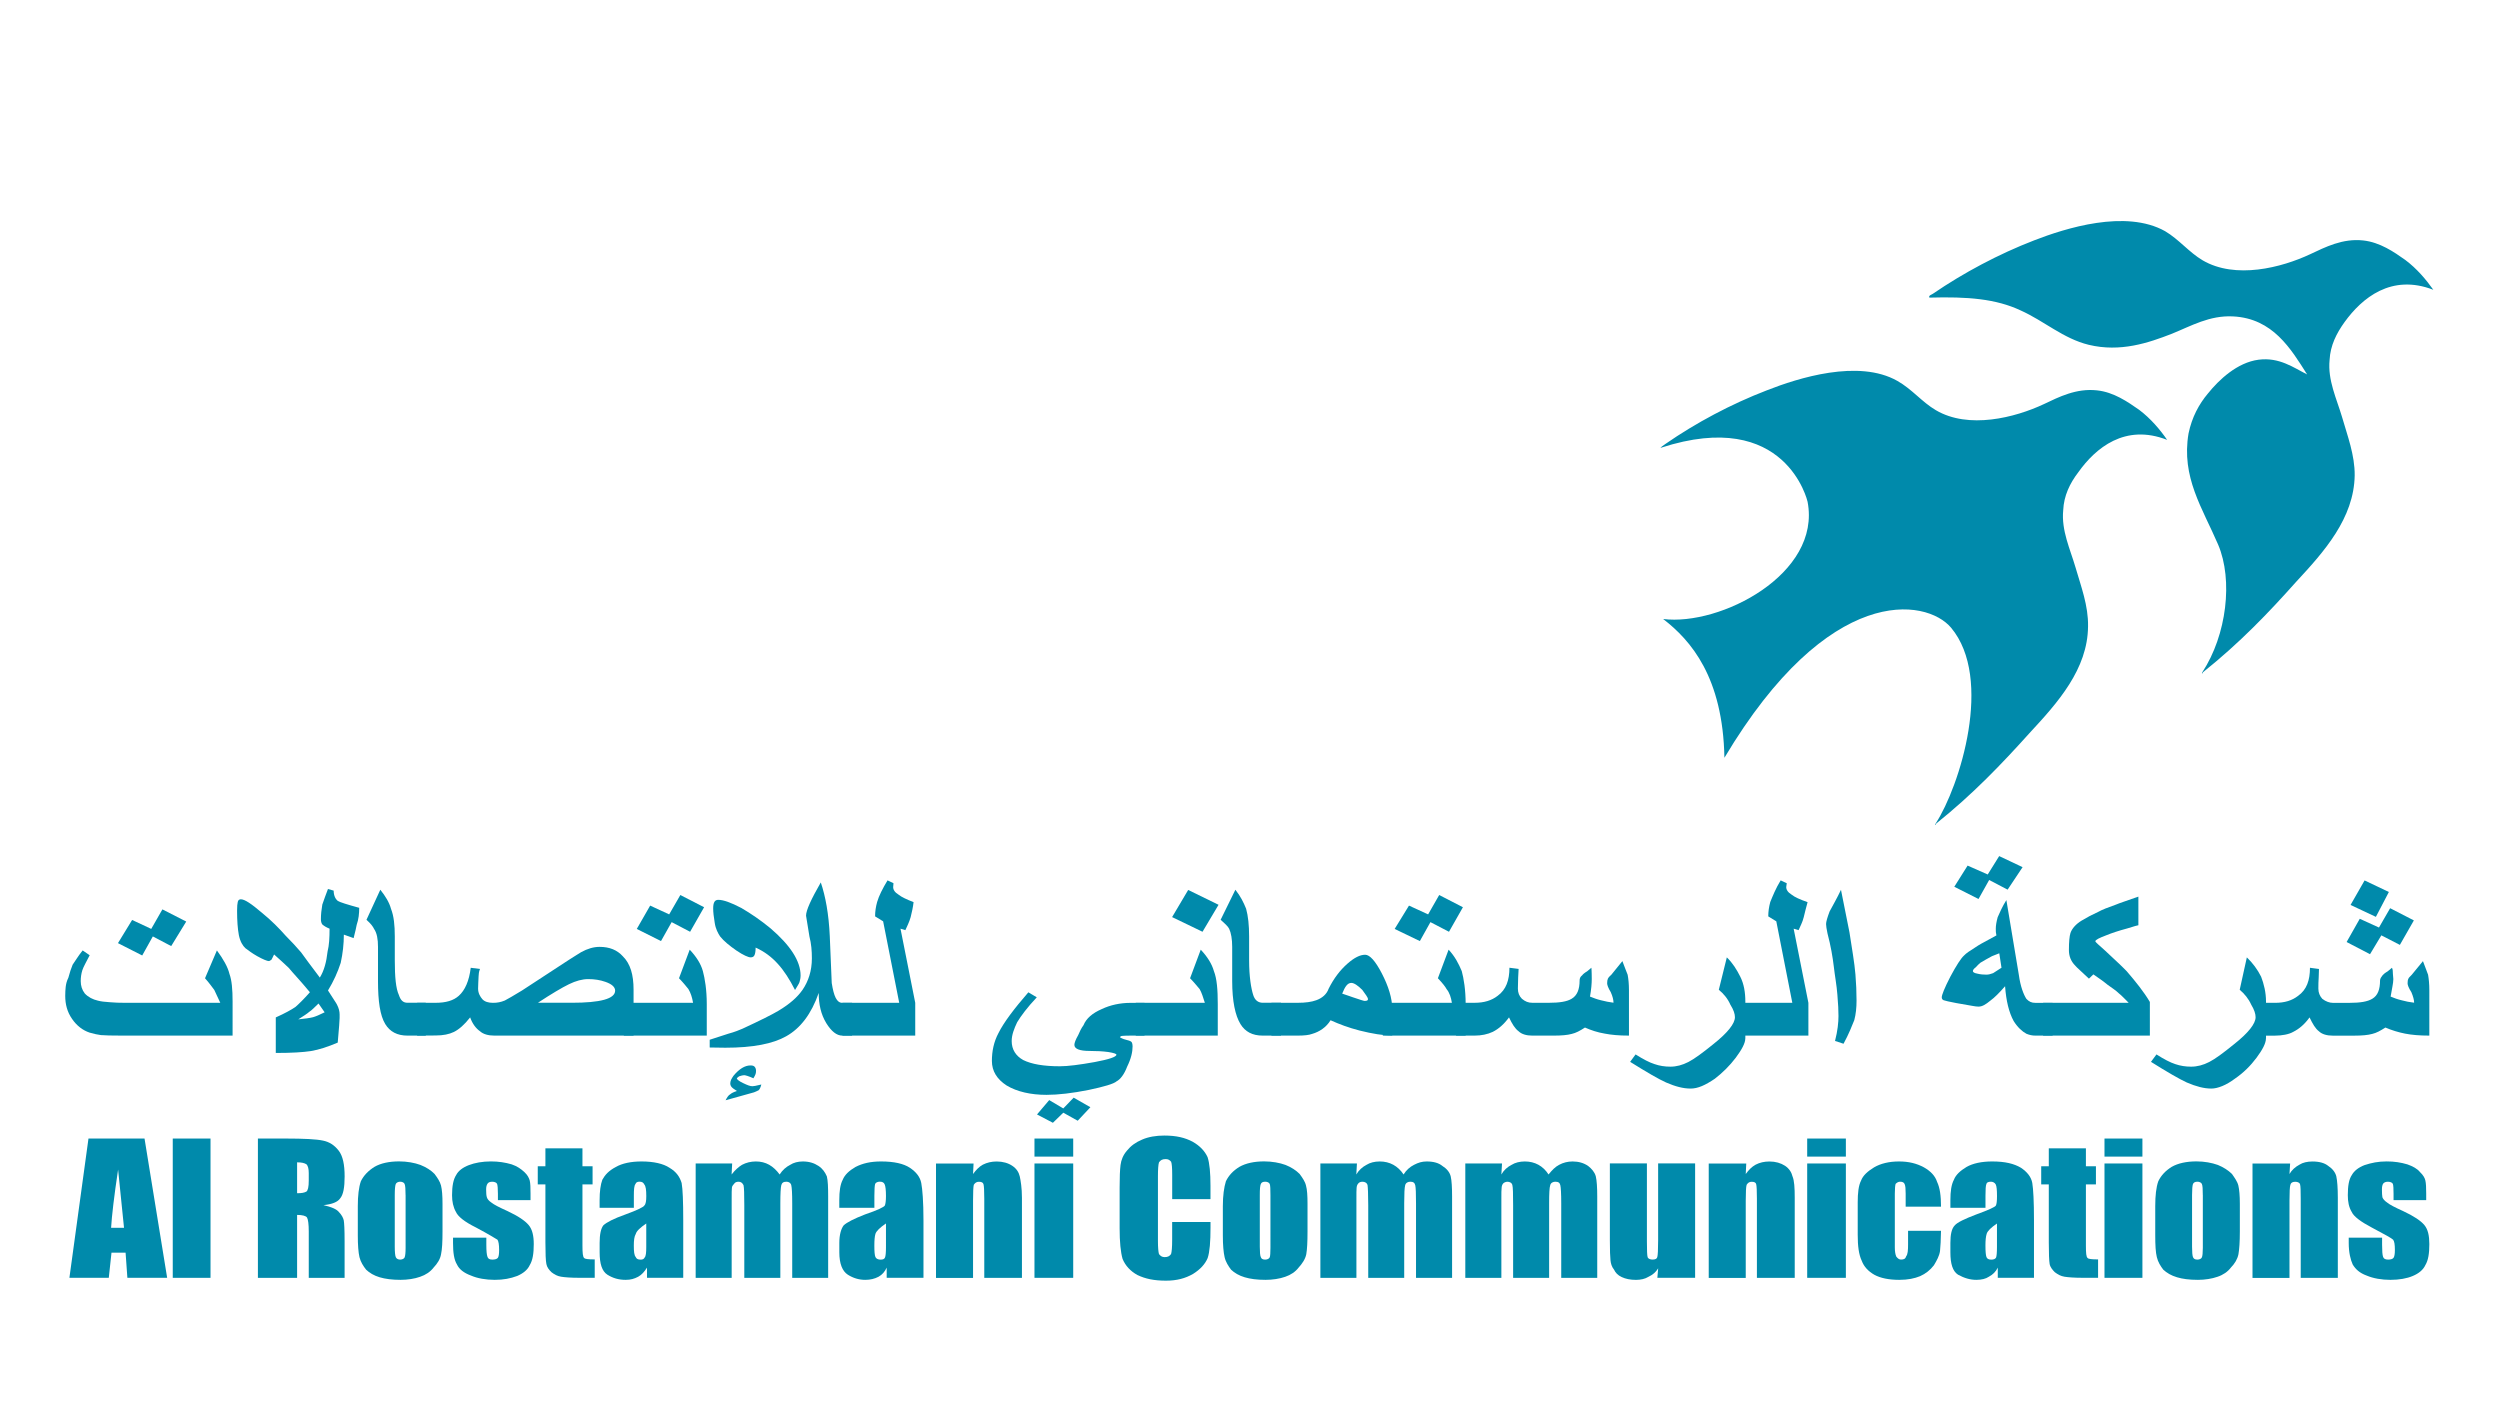
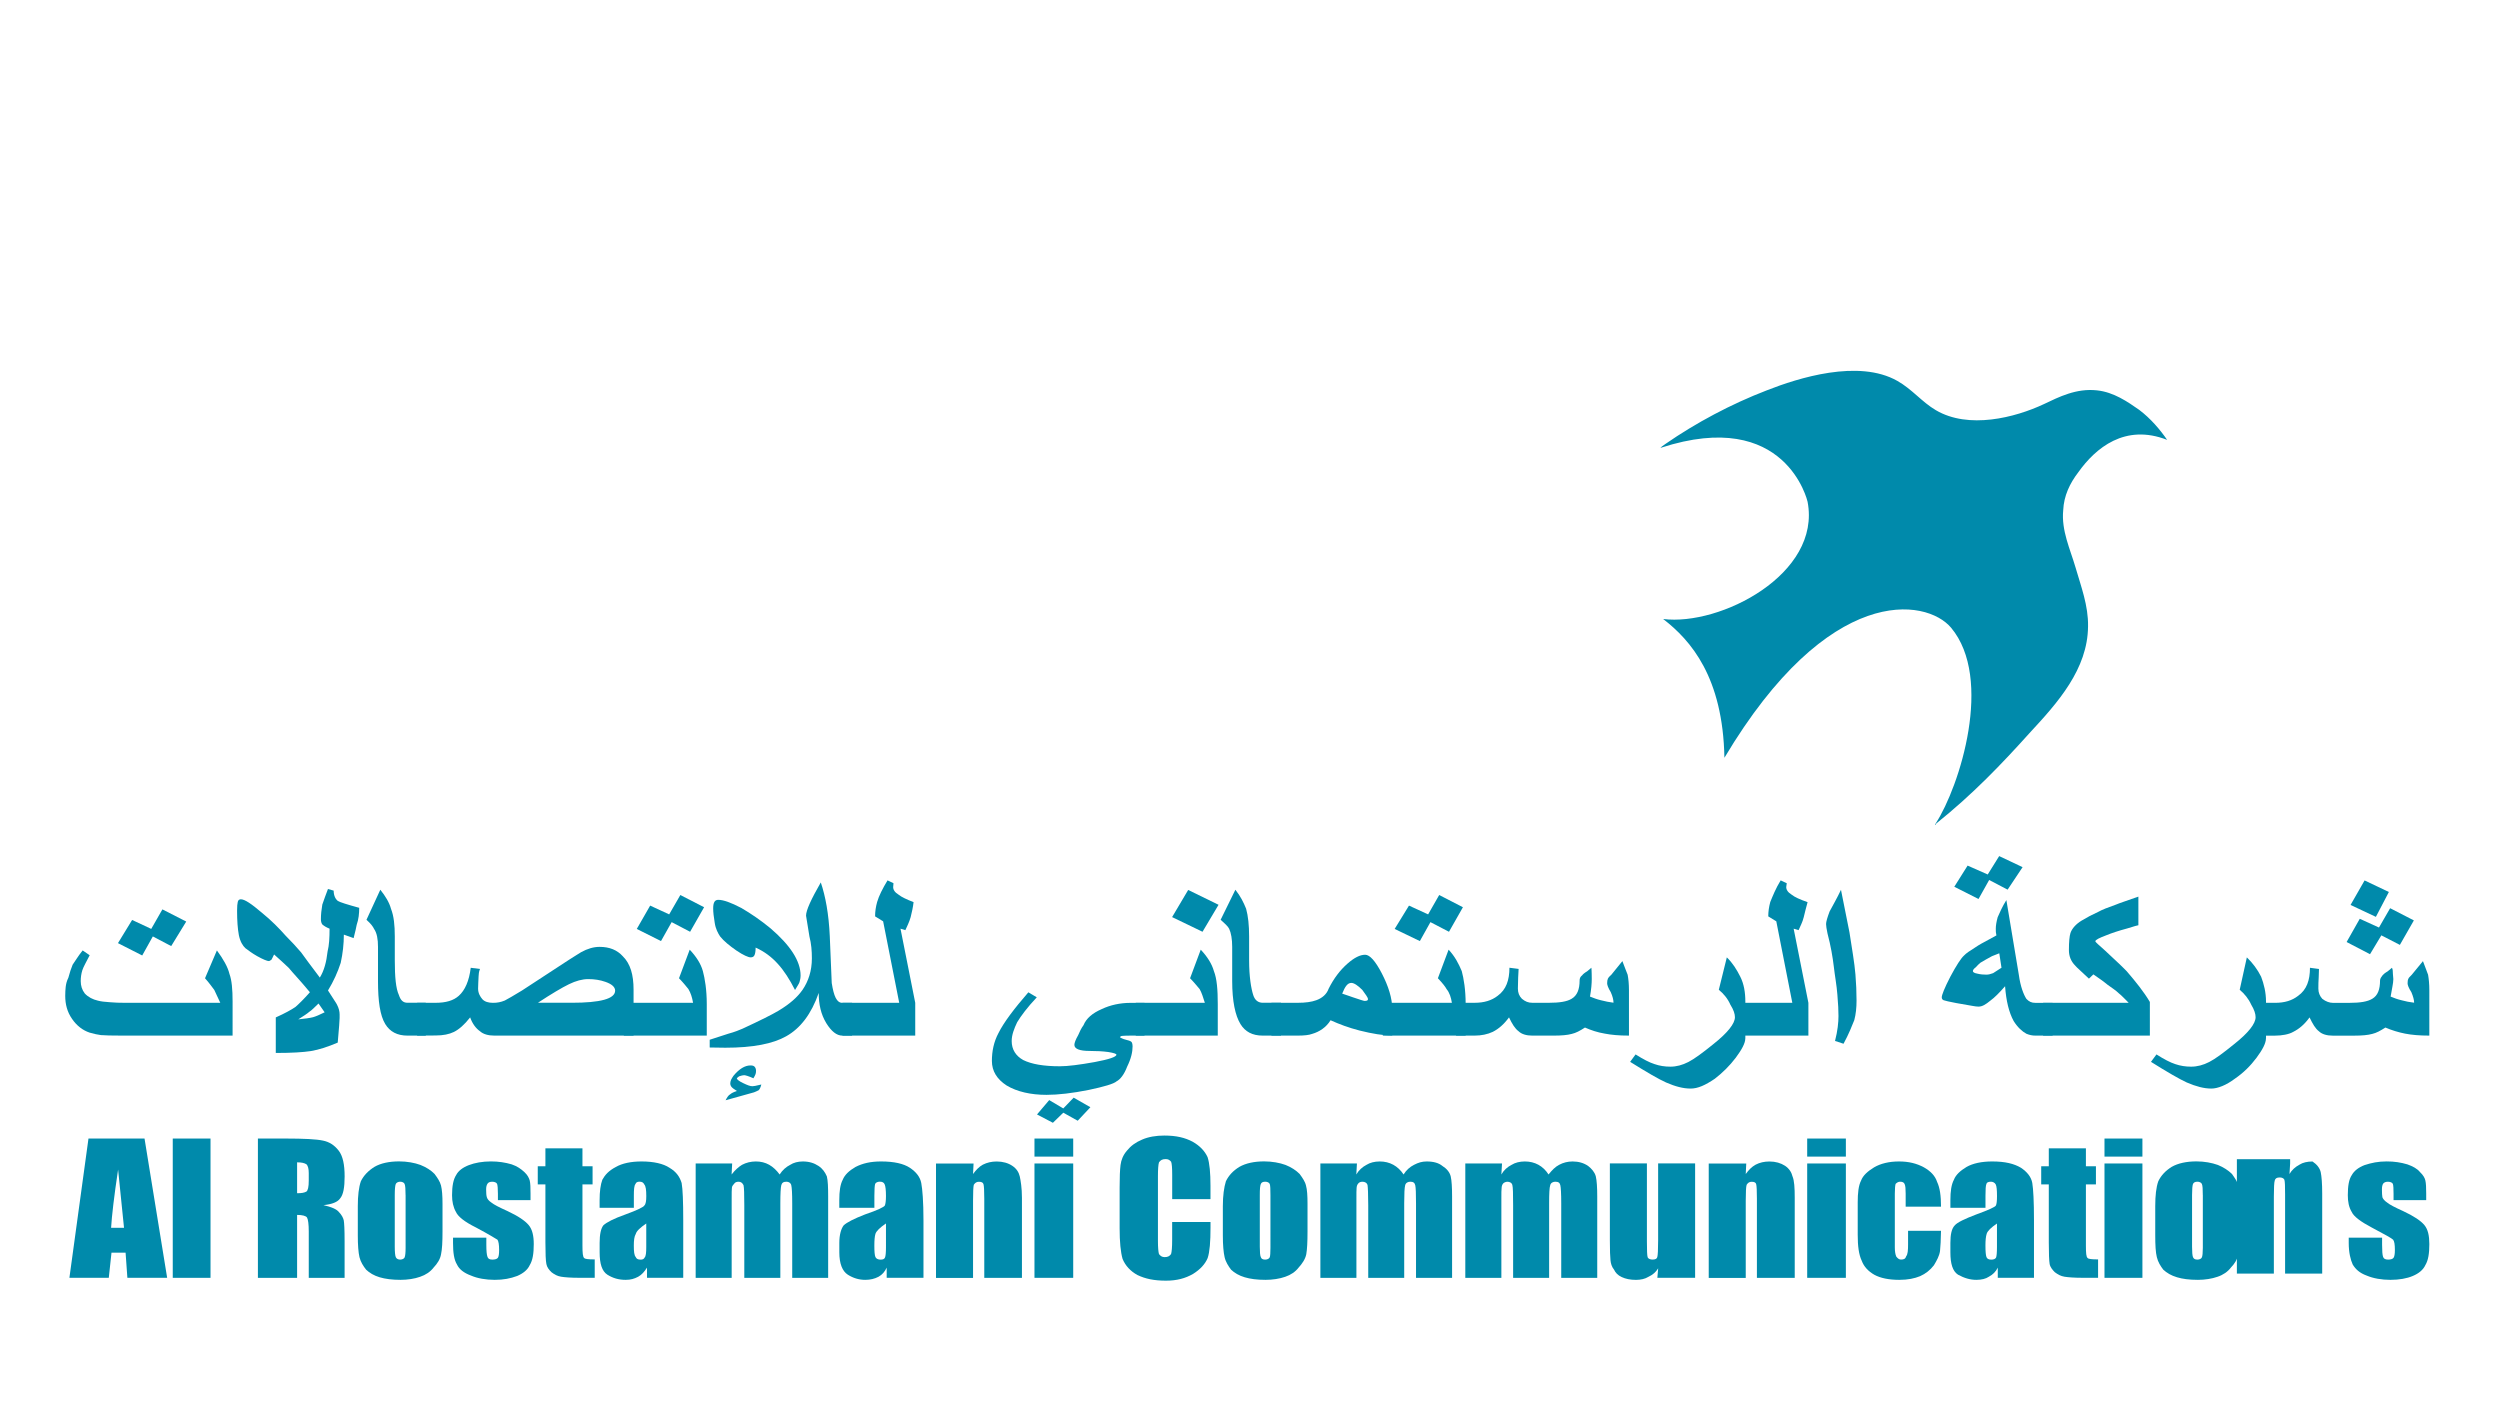
<svg xmlns="http://www.w3.org/2000/svg" id="Layer_1" x="0px" y="0px" viewBox="0 0 768 434" style="enable-background:new 0 0 768 434;" xml:space="preserve">
  <style type="text/css">	.st0{fill:#008AAB;}	.st1{fill:none;stroke:#008AAB;stroke-width:0.575;}	.st2{fill:#231F20;}	.st3{fill-rule:evenodd;clip-rule:evenodd;fill:#008AAB;}</style>
  <g>
    <path class="st0" d="M44.4,349.76l6.95,42.79H39.13l-0.55-7.74h-4.33l-0.83,7.74H21.32l5.86-42.79H44.4z M38.1,377.19   c-0.55-4.82-1.04-10.75-1.82-17.9c-1.23,8.19-1.93,14.2-2.15,17.9H38.1z" />
    <rect x="53.07" y="349.76" class="st0" width="11.6" height="42.79" />
    <path class="st0" d="M79.23,349.76h8.61c5.46,0,9.42,0.2,11.37,0.63c1.92,0.38,3.52,1.39,4.82,3.07c1.3,1.66,1.84,4.32,1.84,7.95   c0,3.34-0.39,5.58-1.38,6.74c-0.76,1.12-2.46,1.8-5.12,2.07c2.46,0.55,4.04,1.24,4.73,2.11c0.9,0.93,1.33,1.81,1.5,2.55   c0.15,0.8,0.26,2.92,0.26,6.38v11.3H94.85v-14.28c0-2.21-0.2-3.69-0.53-4.24c-0.31-0.52-1.44-0.82-3.05-0.82v19.35H79.23V349.76z    M91.27,357.07v9.49c1.39,0,2.17-0.14,2.85-0.5c0.48-0.34,0.73-1.47,0.73-3.36v-2.34c0-1.34-0.25-2.23-0.7-2.69   C93.48,357.27,92.66,357.07,91.27,357.07" />
    <path class="st0" d="M135.94,369.78v8.56c0,3.18-0.12,5.47-0.45,6.96c-0.25,1.5-1.11,2.85-2.3,4.11c-0.96,1.26-2.41,2.25-4.13,2.82   c-1.69,0.61-3.86,0.94-6.01,0.94c-2.64,0-4.69-0.28-6.42-0.79c-1.74-0.52-3.1-1.33-4.16-2.34c-0.85-1.08-1.67-2.33-2.04-3.84   c-0.34-1.49-0.51-3.67-0.51-6.74v-8.92c0-3.25,0.3-5.8,0.94-7.66c0.89-1.82,2.32-3.26,4.19-4.43c1.9-1.1,4.51-1.67,7.57-1.67   c2.41,0,4.76,0.43,6.54,1.09c1.81,0.72,3.26,1.66,4.33,2.76c0.87,1.17,1.68,2.33,1.99,3.56   C135.79,365.44,135.94,367.3,135.94,369.78 M124.59,367.12c0-1.79-0.08-2.92-0.29-3.39c-0.14-0.45-0.79-0.71-1.36-0.71   c-0.58,0-1.17,0.26-1.36,0.71c-0.2,0.47-0.31,1.61-0.31,3.39v15.86c0,1.64,0.11,2.74,0.31,3.2c0.19,0.52,0.78,0.77,1.35,0.77   c0.55,0,1.23-0.24,1.38-0.72c0.18-0.39,0.29-1.42,0.29-2.89V367.12z" />
    <path class="st0" d="M162.98,368.68h-10.02v-1.92c0-1.61-0.1-2.67-0.25-3.06c-0.19-0.44-0.82-0.67-1.51-0.67   c-0.78,0-1.18,0.23-1.43,0.59c-0.29,0.42-0.43,0.98-0.43,1.78c0,1.11,0.06,1.88,0.22,2.39c0.13,0.49,0.54,1.07,1.44,1.67   c0.71,0.58,2.34,1.43,4.92,2.59c3.31,1.55,5.36,2.96,6.48,4.28c1.13,1.34,1.57,3.3,1.57,5.85c0,2.88-0.32,4.97-1.23,6.46   c-0.67,1.48-2.07,2.57-3.84,3.33c-2.1,0.78-4.21,1.2-6.93,1.2c-2.68,0-5.3-0.45-7.26-1.31c-2.23-0.81-3.67-1.97-4.33-3.41   c-0.89-1.43-1.21-3.65-1.21-6.57v-1.67h10.23v2.22c0,1.88,0.12,3.09,0.36,3.69c0.18,0.55,0.62,0.83,1.48,0.83   c0.73,0,1.39-0.14,1.7-0.54c0.27-0.37,0.39-1.2,0.39-2.42c0-1.67-0.19-2.68-0.51-3.15c-0.65-0.41-2.73-1.69-6.59-3.75   c-3.54-1.75-5.54-3.37-6.17-4.79c-0.83-1.46-1.19-3.17-1.19-5.12c0-2.82,0.39-4.87,1.27-6.22c0.66-1.29,2.05-2.33,3.91-3.04   c1.81-0.7,4.16-1.13,6.77-1.13c2.32,0,4.39,0.32,6.36,0.9c1.72,0.59,2.81,1.37,3.9,2.36c1.02,0.94,1.46,1.89,1.66,2.63   c0.2,0.87,0.24,2.16,0.24,3.93V368.68z" />
    <path class="st0" d="M178.93,352.77v5.51h3.11v5.57h-3.11v18.74c0,2.34,0.11,3.59,0.55,3.88c0.21,0.28,1.13,0.42,3.22,0.42v5.65   h-4.65c-2.71,0-4.52-0.15-5.66-0.33c-1.22-0.2-2.04-0.68-2.98-1.39c-0.74-0.71-1.39-1.54-1.56-2.52c-0.2-0.96-0.3-3.16-0.3-6.65   v-17.8h-2.35v-5.57h2.35v-5.51H178.93z" />
    <path class="st0" d="M194.71,371.04H184.2v-2.33c0-2.73,0.29-4.81,0.84-6.29c0.81-1.49,1.96-2.78,4.16-3.93   c1.94-1.12,4.66-1.69,7.88-1.69c3.74,0,6.69,0.68,8.59,1.94c2.15,1.28,3.15,2.81,3.73,4.68c0.34,1.88,0.49,5.71,0.49,11.48v17.65   h-11.13v-3.14c-0.8,1.25-1.58,2.18-2.72,2.81c-1.21,0.63-2.29,0.95-3.83,0.95c-2.19,0-3.96-0.54-5.63-1.59   c-1.64-1.07-2.37-3.34-2.37-6.86v-2.9c0-2.64,0.39-4.43,1.15-5.4c1-0.92,3.07-2.02,6.78-3.34c3.64-1.32,5.6-2.29,5.81-2.76   c0.45-0.44,0.59-1.43,0.59-2.88c0-1.84-0.14-3.06-0.63-3.6c-0.25-0.53-0.65-0.83-1.47-0.83c-0.66,0-1.08,0.26-1.21,0.71   c-0.42,0.47-0.51,1.67-0.51,3.63V371.04z M198.53,375.86c-1.81,1.23-2.97,2.3-3.2,3.16c-0.5,0.84-0.62,2.05-0.62,3.64   c0,1.82,0.11,2.98,0.59,3.5c0.2,0.52,0.62,0.8,1.53,0.8c0.59,0,1-0.2,1.19-0.64c0.4-0.38,0.51-1.5,0.51-3.22V375.86z" />
    <path class="st0" d="M224.92,357.41l-0.17,3.39c1-1.31,2.13-2.33,3.2-2.97c1.27-0.67,2.69-1.03,4.25-1.03c3.08,0,5.36,1.37,7.31,4   c0.82-1.31,1.97-2.33,3.25-2.97c1.02-0.67,2.38-1.03,3.88-1.03c1.89,0,3.46,0.48,4.8,1.37c1.29,0.85,2.02,1.96,2.57,3.21   c0.32,1.27,0.4,3.37,0.4,6.19v24.98h-11.04v-22.9c0-2.99-0.11-4.84-0.29-5.56c-0.17-0.74-0.81-1.07-1.48-1.07   c-0.93,0-1.38,0.33-1.59,1.07c-0.18,0.72-0.29,2.57-0.29,5.56v22.9h-11.07v-22.3c0-3.46-0.07-5.5-0.24-6.17   c-0.37-0.72-0.81-1.05-1.51-1.05c-0.64,0-1.04,0.18-1.31,0.54c-0.31,0.38-0.75,0.8-0.75,1.33c-0.07,0.5-0.07,1.63-0.07,3.32v24.33   h-11.06v-35.14H224.92z" />
    <path class="st0" d="M268.59,371.04h-10.76v-2.33c0-2.73,0.28-4.81,1.06-6.29c0.6-1.49,1.93-2.78,3.93-3.93   c2.18-1.12,4.63-1.69,7.85-1.69c4.01,0,6.93,0.68,8.84,1.94c1.92,1.28,3.14,2.81,3.5,4.68c0.36,1.88,0.68,5.71,0.68,11.48v17.65   h-11.3v-3.14c-0.57,1.25-1.36,2.18-2.51,2.81c-1.19,0.63-2.53,0.95-4.08,0.95c-1.92,0-3.71-0.54-5.36-1.59   c-1.65-1.07-2.6-3.34-2.6-6.86v-2.9c0-2.64,0.6-4.43,1.35-5.4c0.99-0.92,3.14-2.02,6.53-3.34c3.91-1.32,5.87-2.29,6.11-2.76   c0.19-0.44,0.34-1.43,0.34-2.88c0-1.84-0.15-3.06-0.4-3.6c-0.23-0.53-0.64-0.83-1.49-0.83c-0.65,0-1.27,0.26-1.44,0.71   c-0.14,0.47-0.23,1.67-0.23,3.63V371.04z M272.15,375.86c-1.81,1.23-2.92,2.3-3.21,3.16c-0.25,0.84-0.34,2.05-0.34,3.64   c0,1.82,0.09,2.98,0.33,3.5c0.21,0.52,0.88,0.8,1.55,0.8c0.82,0,1.2-0.2,1.38-0.64c0.2-0.38,0.31-1.5,0.31-3.22V375.86z" />
    <path class="st0" d="M299.08,357.41l-0.16,3.25c0.93-1.26,1.8-2.2,3.02-2.88c1.3-0.65,2.68-0.97,4.25-0.97   c1.89,0,3.53,0.48,4.79,1.33c1.29,0.85,1.99,1.97,2.29,3.25c0.28,1.29,0.67,3.52,0.67,6.59v24.59h-11.57v-24.31   c0-2.43-0.09-3.94-0.23-4.43c-0.14-0.54-0.55-0.79-1.42-0.79c-0.7,0-1.16,0.3-1.57,0.92c-0.15,0.57-0.23,2.24-0.23,4.91v23.7   h-11.38v-35.14H299.08z" />
    <path class="st0" d="M329.69,355.31h-11.9v-5.55h11.9V355.31z M329.69,392.55h-11.9v-35.13h11.9V392.55z" />
    <path class="st0" d="M371.88,368.37H360.1v-7.44c0-2.16-0.11-3.51-0.33-4.04c-0.43-0.53-0.91-0.82-1.67-0.82   c-1.08,0-1.59,0.35-2.06,1.01c-0.2,0.63-0.32,2.05-0.32,4.21v19.86c0,2.1,0.13,3.47,0.32,4.1c0.46,0.6,0.96,0.94,1.74,0.94   c1.03,0,1.52-0.33,1.97-0.94c0.21-0.63,0.34-2.11,0.34-4.48v-5.38h11.78v1.68c0,4.4-0.25,7.55-0.88,9.41   c-0.77,1.84-2.27,3.49-4.46,4.85c-2.41,1.4-5.05,2.09-8.34,2.09c-3.68,0-6.38-0.58-8.8-1.75c-2.14-1.19-3.67-2.85-4.53-4.92   c-0.6-2.08-0.91-5.23-0.91-9.41v-12.53c0-3.09,0.09-5.4,0.28-6.92c0.2-1.54,0.77-3.04,1.99-4.44c1.16-1.44,2.69-2.56,4.64-3.37   c1.93-0.85,4.33-1.24,6.79-1.24c3.69,0,6.37,0.63,8.78,1.92c2.18,1.25,3.68,2.84,4.54,4.71c0.62,1.9,0.89,4.84,0.89,8.81V368.37z" />
    <path class="st0" d="M401.67,369.78v8.56c0,3.18-0.12,5.47-0.38,6.96c-0.31,1.5-1.21,2.85-2.36,4.11c-0.96,1.26-2.4,2.25-4.11,2.82   c-1.73,0.61-3.88,0.94-6.06,0.94c-2.64,0-4.67-0.28-6.39-0.79c-1.75-0.52-3.12-1.33-4.19-2.34c-0.8-1.08-1.64-2.33-1.98-3.84   c-0.34-1.49-0.54-3.67-0.54-6.74v-8.92c0-3.25,0.36-5.8,0.94-7.66c0.88-1.82,2.25-3.26,4.16-4.43c1.95-1.1,4.52-1.67,7.59-1.67   c2.43,0,4.77,0.43,6.57,1.09c1.8,0.72,3.22,1.66,4.32,2.76c0.85,1.17,1.68,2.33,1.96,3.56   C401.55,365.44,401.67,367.3,401.67,369.78 M390.28,367.12c0-1.79-0.04-2.92-0.21-3.39c-0.17-0.45-0.79-0.71-1.36-0.71   c-0.82,0-1.22,0.26-1.39,0.71c-0.22,0.47-0.31,1.6-0.31,3.39v15.86c0,1.64,0.09,2.74,0.31,3.2c0.17,0.52,0.57,0.77,1.34,0.77   c0.61,0,1.19-0.24,1.41-0.72c0.14-0.39,0.21-1.42,0.21-2.89V367.12z" />
    <path class="st0" d="M416.85,357.41l-0.19,3.39c0.74-1.31,1.9-2.33,3.14-2.97c1.06-0.67,2.47-1.03,4.06-1.03   c3.06,0,5.58,1.37,7.32,4c0.8-1.31,1.93-2.33,3.22-2.97c1.3-0.67,2.41-1.03,3.9-1.03c2.12,0,3.71,0.48,4.79,1.37   c1.37,0.85,2.26,1.96,2.57,3.21c0.29,1.27,0.42,3.37,0.42,6.19v24.98h-11.08v-22.9c0-2.99-0.07-4.84-0.24-5.56   c-0.19-0.74-0.59-1.07-1.53-1.07c-0.7,0-1.37,0.33-1.56,1.07c-0.2,0.72-0.3,2.57-0.3,5.56v22.9h-11.05v-22.3   c0-3.46-0.11-5.5-0.21-6.17c-0.18-0.72-0.84-1.05-1.52-1.05c-0.68,0-1.03,0.18-1.34,0.54c-0.33,0.38-0.46,0.8-0.5,1.33   c-0.06,0.5-0.06,1.63-0.06,3.32v24.33h-11.07v-35.14H416.85z" />
    <path class="st0" d="M461.42,357.41l-0.2,3.39c0.73-1.31,1.87-2.33,3.16-2.97c1.06-0.67,2.49-1.03,4.05-1.03   c3.08,0,5.6,1.37,7.28,4c1.07-1.31,2.02-2.33,3.26-2.97c1.24-0.67,2.63-1.03,4.13-1.03c1.87,0,3.46,0.48,4.76,1.37   c1.1,0.85,2.05,1.96,2.37,3.21c0.3,1.27,0.44,3.37,0.44,6.19v24.98h-11.06v-22.9c0-2.99-0.11-4.84-0.28-5.56   c-0.17-0.74-0.59-1.07-1.55-1.07c-0.64,0-1.4,0.33-1.55,1.07c-0.25,0.72-0.34,2.57-0.34,5.56v22.9h-11.06v-22.3   c0-3.46-0.05-5.5-0.23-6.17c-0.14-0.72-0.82-1.05-1.51-1.05c-0.39,0-1.01,0.18-1.33,0.54c-0.3,0.38-0.44,0.8-0.46,1.33   c-0.08,0.5-0.08,1.63-0.08,3.32v24.33h-11.08v-35.14H461.42z" />
    <path class="st0" d="M520.74,357.41v35.14h-11.6l0.25-2.92c-0.68,1.17-1.75,2.04-3,2.61c-0.99,0.63-2.35,0.94-3.84,0.94   c-1.72,0-3.19-0.31-4.35-0.86c-1.21-0.55-1.95-1.37-2.35-2.26c-0.74-0.91-1.01-1.91-1.11-2.92c-0.11-1.02-0.19-3.03-0.19-6.06   v-23.68h11.38v23.91c0,2.75,0.06,4.39,0.22,4.86c0.13,0.52,0.82,0.77,1.5,0.77c0.93,0,1.38-0.28,1.48-0.8   c0.15-0.52,0.25-2.24,0.25-5.09v-23.65H520.74z" />
    <path class="st0" d="M536.45,357.41l-0.16,3.25c0.93-1.26,1.81-2.2,3.05-2.88c1.25-0.65,2.67-0.97,4.24-0.97   c1.89,0,3.49,0.48,4.8,1.33c1.25,0.85,1.97,1.97,2.28,3.25c0.55,1.29,0.68,3.52,0.68,6.59v24.59h-11.62v-24.31   c0-2.43-0.08-3.93-0.21-4.43c-0.11-0.54-0.54-0.79-1.41-0.79c-0.69,0-1.13,0.3-1.53,0.92c-0.19,0.57-0.28,2.24-0.28,4.91v23.7   h-11.37v-35.14H536.45z" />
    <path class="st0" d="M567.05,355.31h-11.88v-5.55h11.88V355.31z M567.05,392.55h-11.88v-35.13h11.88V392.55z" />
    <path class="st0" d="M596.28,370.68h-10.86v-4.02c0-1.43-0.07-2.37-0.31-2.89c-0.2-0.49-0.59-0.75-1.4-0.75   c-0.56,0-0.94,0.26-1.38,0.67c-0.13,0.43-0.24,1.43-0.24,2.96v16.55c0,1.21,0.15,2.15,0.45,2.83c0.51,0.63,0.9,0.91,1.47,0.91   c0.91,0,1.36-0.28,1.57-1.01c0.49-0.61,0.58-1.83,0.58-3.65v-4.18h10.12c-0.06,2.82-0.15,4.9-0.31,6.25   c-0.21,1.45-0.98,2.86-1.87,4.34c-1.14,1.48-2.55,2.6-4.25,3.35c-1.69,0.7-3.73,1.13-6.39,1.13c-3.19,0-5.8-0.54-7.66-1.56   c-1.82-1.04-3.2-2.46-3.88-4.32c-0.9-1.89-1.23-4.51-1.23-7.96v-9.94c0-2.95,0.25-5.19,1.04-6.74c0.56-1.5,1.98-2.82,3.99-4.04   c2.01-1.18,4.62-1.81,7.64-1.81c3,0,5.41,0.59,7.67,1.81c2.04,1.15,3.47,2.64,4.04,4.46C595.93,364.85,596.28,367.37,596.28,370.68   " />
    <path class="st0" d="M609.94,371.04h-10.78v-2.33c0-2.73,0.29-4.81,1.08-6.29c0.56-1.49,1.96-2.78,3.88-3.93   c1.96-1.12,4.68-1.69,7.87-1.69c4,0,6.73,0.68,8.85,1.94c1.9,1.28,3.15,2.81,3.48,4.68c0.31,1.88,0.52,5.71,0.52,11.48v17.65   h-11.12v-3.14c-0.59,1.25-1.55,2.18-2.76,2.81c-0.91,0.63-2.26,0.95-3.82,0.95c-1.93,0-3.73-0.54-5.64-1.59   c-1.64-1.07-2.34-3.34-2.34-6.86v-2.89c0-2.64,0.39-4.43,1.35-5.4c0.78-0.92,3.1-2.02,6.57-3.34c3.65-1.32,5.83-2.29,6.06-2.76   c0.23-0.44,0.34-1.43,0.34-2.88c0-1.84-0.11-3.06-0.39-3.6c-0.29-0.53-0.88-0.83-1.45-0.83c-0.91,0-1.32,0.26-1.42,0.71   c-0.21,0.47-0.28,1.67-0.28,3.63V371.04z M613.48,375.86c-1.82,1.23-2.92,2.3-3.17,3.16c-0.27,0.84-0.38,2.05-0.38,3.64   c0,1.82,0.11,2.98,0.31,3.5c0.2,0.52,0.64,0.8,1.5,0.8c0.66,0,1.25-0.2,1.45-0.64c0.17-0.38,0.28-1.5,0.28-3.22V375.86z" />
    <path class="st0" d="M640.79,352.77v5.51h3.08v5.57h-3.08v18.74c0,2.34,0.09,3.59,0.55,3.88c0.22,0.28,1.11,0.42,3.19,0.42v5.65   h-4.62c-2.7,0-4.55-0.15-5.69-0.33c-1.2-0.2-2.02-0.68-2.98-1.39c-0.71-0.71-1.41-1.54-1.59-2.52c-0.16-0.96-0.26-3.16-0.26-6.65   v-17.8h-2.33v-5.57h2.33v-5.51H640.79z" />
    <path class="st0" d="M658.15,355.31h-11.65v-5.55h11.65V355.31z M658.15,392.55h-11.65v-35.13h11.65V392.55z" />
    <path class="st0" d="M688.08,369.78v8.56c0,3.18-0.17,5.47-0.43,6.96c-0.3,1.5-1.11,2.85-2.33,4.11c-0.95,1.26-2.38,2.25-4.11,2.82   c-1.75,0.61-3.87,0.94-6.01,0.94c-2.67,0-4.74-0.28-6.42-0.79c-1.76-0.52-3.14-1.33-4.22-2.34c-0.82-1.08-1.63-2.33-1.98-3.84   c-0.37-1.49-0.49-3.67-0.49-6.74v-8.92c0-3.25,0.28-5.8,0.94-7.66c0.87-1.82,2.25-3.26,4.13-4.43c1.93-1.1,4.54-1.67,7.6-1.67   c2.42,0,4.72,0.43,6.56,1.09c1.76,0.72,3.2,1.66,4.33,2.76c0.81,1.17,1.67,2.33,1.97,3.56   C687.91,365.44,688.08,367.3,688.08,369.78 M676.7,367.12c0-1.79-0.06-2.92-0.28-3.39c-0.17-0.45-0.8-0.71-1.34-0.71   c-0.82,0-1.18,0.26-1.4,0.71c-0.17,0.47-0.28,1.6-0.28,3.39v15.86c0,1.64,0.1,2.74,0.28,3.2c0.23,0.52,0.58,0.77,1.37,0.77   c0.57,0,1.21-0.24,1.38-0.72c0.17-0.39,0.28-1.42,0.28-2.89V367.12z" />
-     <path class="st0" d="M703.53,357.41l-0.2,3.25c0.72-1.26,1.81-2.2,3.08-2.88c0.99-0.65,2.43-0.97,3.99-0.97   c2.14,0,3.74,0.48,4.8,1.33c1.3,0.85,2.21,1.97,2.52,3.25c0.28,1.29,0.46,3.52,0.46,6.59v24.59h-11.4v-24.31   c0-2.43-0.04-3.93-0.2-4.43c-0.14-0.54-0.79-0.79-1.44-0.79c-0.91,0-1.38,0.3-1.53,0.92c-0.19,0.57-0.28,2.24-0.28,4.91v23.7   h-11.36v-35.14H703.53z" />
+     <path class="st0" d="M703.53,357.41l-0.2,3.25c0.72-1.26,1.81-2.2,3.08-2.88c0.99-0.65,2.43-0.97,3.99-0.97   c1.3,0.85,2.21,1.97,2.52,3.25c0.28,1.29,0.46,3.52,0.46,6.59v24.59h-11.4v-24.31   c0-2.43-0.04-3.93-0.2-4.43c-0.14-0.54-0.79-0.79-1.44-0.79c-0.91,0-1.38,0.3-1.53,0.92c-0.19,0.57-0.28,2.24-0.28,4.91v23.7   h-11.36v-35.14H703.53z" />
    <path class="st0" d="M745.33,368.68H735.3v-1.92c0-1.61-0.06-2.67-0.21-3.06c-0.18-0.44-0.84-0.67-1.53-0.67   c-0.75,0-1.16,0.23-1.46,0.59c-0.26,0.42-0.37,0.98-0.37,1.78c0,1.11,0.05,1.88,0.14,2.39c0.18,0.49,0.61,1.07,1.51,1.67   c0.68,0.58,2.29,1.43,4.87,2.59c3.32,1.55,5.4,2.96,6.51,4.28c1.12,1.34,1.53,3.3,1.53,5.85c0,2.88-0.32,4.97-1.22,6.46   c-0.68,1.48-2.04,2.57-3.85,3.33c-1.82,0.78-4.19,1.2-6.89,1.2c-2.69,0-5.28-0.45-7.28-1.31c-2.23-0.81-3.42-1.97-4.3-3.41   c-0.65-1.43-1.22-3.65-1.22-6.57v-1.67h10.25v2.22c0,1.88,0.09,3.09,0.31,3.69c0.2,0.55,0.64,0.83,1.56,0.83   c0.64,0,1.36-0.14,1.64-0.54c0.28-0.37,0.42-1.2,0.42-2.42c0-1.67-0.17-2.68-0.54-3.15c-0.37-0.41-2.69-1.69-6.58-3.75   c-3.32-1.75-5.52-3.37-6.15-4.79c-0.88-1.46-1.19-3.17-1.19-5.12c0-2.82,0.32-4.87,1.24-6.22c0.71-1.29,2.06-2.33,3.9-3.04   c2.13-0.7,4.18-1.13,6.8-1.13c2.37,0,4.38,0.32,6.34,0.9c1.7,0.59,3.1,1.37,3.88,2.36c1.01,0.94,1.53,1.89,1.67,2.63   c0.19,0.87,0.25,2.16,0.25,3.93V368.68z" />
  </g>
  <polygon class="st0" points="688.76,766.43 688.76,787.29 693.13,787.29 693.13,792.53 681.54,792.53 681.54,766.43 " />
  <rect x="695.15" y="787.22" class="st0" width="5.08" height="5.31" />
  <polygon class="st0" points="709.7,766.43 709.7,787.29 714.05,787.29 714.05,792.53 702.47,792.53 702.47,766.43 " />
-   <rect x="715.85" y="787.22" class="st0" width="5.32" height="5.31" />
  <path class="st0" d="M740.31,777.81h-7.26v-4.54c0-1.32-0.25-2.18-0.37-2.48c-0.14-0.33-0.43-0.53-0.89-0.53  c-0.73,0-1.04,0.21-1.18,0.61c-0.11,0.41-0.19,1.26-0.19,2.63v12.05c0,1.3,0.08,2.08,0.19,2.51c0.14,0.37,0.44,0.57,1.18,0.57  c0.44,0,0.7-0.19,0.85-0.57c0.17-0.43,0.42-1.29,0.42-2.73v-3.26h7.26v0.97c0,2.73-0.17,4.63-0.76,5.73  c-0.31,1.15-1.31,2.17-2.71,3.03c-1.39,0.8-3.06,1.28-5.02,1.28c-2.23,0-3.91-0.4-5.3-1.14c-1.4-0.68-2.34-1.69-2.73-2.92  c-0.39-1.31-0.59-3.2-0.59-5.75v-7.63c0-1.9,0.05-3.29,0.2-4.22c0.12-0.95,0.45-1.87,1.24-2.75c0.59-0.85,1.58-1.54,2.83-2.04  c1.03-0.51,2.44-0.76,4.19-0.76c2.04,0,3.73,0.4,5.14,1.18c1.4,0.77,2.38,1.72,2.74,2.89c0.59,1.11,0.79,2.93,0.79,5.37V777.81z" />
  <rect x="742.01" y="787.22" class="st0" width="5.31" height="5.31" />
  <line class="st1" x1="24.19" y1="802.55" x2="747.86" y2="802.55" />
  <polygon class="st2" points="27.14,832.61 27.14,817.54 20.94,817.54 20.94,815.54 35.61,815.54 35.61,817.54 29.37,817.54   29.37,832.61 " />
  <path class="st2" d="M41.85,824.3c0-2.85,0.91-5.02,2.51-6.66c1.59-1.59,3.78-2.41,6.22-2.41c1.85,0,3.33,0.4,4.7,1.14  c1.36,0.74,2.25,1.81,3.07,3.15c0.59,1.37,1.12,2.89,1.12,4.61c0,1.7-0.55,3.26-1.14,4.63c-0.88,1.36-1.77,2.41-3.15,3.14  c-1.38,0.64-2.87,1.03-4.59,1.03c-1.72,0-3.21-0.41-4.62-1.18c-1.32-0.77-2.19-1.83-3-3.16C42.38,827.22,41.85,825.81,41.85,824.3   M44.41,824.32c0,2.1,0.51,3.71,1.71,4.9c1.23,1.19,2.72,1.76,4.44,1.76c1.96,0,3.44-0.59,4.66-1.78c0.99-1.2,1.75-2.93,1.75-5.13  c0-1.39-0.25-2.58-0.89-3.63c-0.41-1.05-1.28-1.83-2.08-2.38c-1.03-0.6-2.19-0.88-3.4-0.88c-1.68,0-3.11,0.54-4.41,1.67  C44.92,819.94,44.41,821.78,44.41,824.32" />
  <polygon class="st2" points="72.29,832.61 72.29,817.54 66.36,817.54 66.36,815.54 80.78,815.54 80.78,817.54 74.8,817.54   74.8,832.61 " />
  <path class="st2" d="M84.34,832.61l7.01-17.06h2.65l7.64,17.06h-2.81l-2.19-5.17h-7.56l-2.15,5.17H84.34z M89.68,825.62h6.3  l-2.03-4.73c-0.48-1.44-1.08-2.63-1.3-3.54c-0.22,1.09-0.53,2.17-0.85,3.23L89.68,825.62z" />
  <polygon class="st2" points="108.4,832.61 108.4,815.54 110.84,815.54 110.84,830.63 119.99,830.63 119.99,832.61 " />
  <rect x="139.64" y="815.54" class="st2" width="2.26" height="17.06" />
  <polygon class="st2" points="155.91,832.61 155.91,817.54 149.97,817.54 149.97,815.54 164.43,815.54 164.43,817.54 158.41,817.54   158.41,832.61 " />
  <path class="st2" d="M193.92,830.65c-0.64,0.78-1.54,1.33-2.48,1.7c-0.76,0.42-1.79,0.59-2.85,0.59c-1.77,0-3.25-0.59-4.4-1.78  c-0.77-0.94-1.35-2.06-1.35-3.22c0-1.05,0.51-2,1.16-2.88c0.8-0.86,1.74-1.58,3.19-2.27c-0.71-0.88-1.38-1.55-1.62-2.12  c-0.22-0.55-0.33-1.06-0.33-1.63c0-0.97,0.34-1.87,1.27-2.66c0.74-0.74,1.87-1.09,3.21-1.09c1.26,0,2.34,0.32,3.03,1.05  c0.88,0.69,1.2,1.56,1.2,2.58c0,1.58-1.2,3-3.32,4.14l3.18,3.9c0.33-0.68,0.6-1.46,0.96-2.35l2.19,0.45  c-0.33,1.49-0.79,2.73-1.57,3.68c0.87,1.05,1.74,1.92,2.83,2.66l-1.48,1.62C195.74,832.49,194.94,831.71,193.92,830.65   M192.5,828.96l-4.15-4.76c-1.24,0.69-1.93,1.3-2.48,1.88c-0.38,0.59-0.57,1.15-0.57,1.71c0,0.7,0.25,1.43,0.97,2.19  c0.49,0.71,1.42,1.07,2.35,1.07c0.79,0,1.36-0.18,2.2-0.57C191.44,830.07,192.11,829.58,192.5,828.96 M189.38,821.72  c1.06-0.52,1.59-1.03,1.86-1.41c0.23-0.43,0.56-0.86,0.56-1.35c0-0.59-0.38-1.07-0.74-1.44c-0.31-0.37-0.98-0.56-1.46-0.56  c-0.51,0-1.15,0.19-1.45,0.56c-0.39,0.36-0.56,0.78-0.56,1.35c0,0.23,0.07,0.5,0.2,0.83c0.11,0.31,0.34,0.61,0.56,0.92  L189.38,821.72z" />
  <polygon class="st2" points="222.25,832.61 222.25,817.54 216.27,817.54 216.27,815.54 230.68,815.54 230.68,817.54 224.71,817.54   224.71,832.61 " />
  <polygon class="st2" points="238.51,832.61 238.51,815.54 251.6,815.54 251.6,817.54 240.73,817.54 240.73,822.78 251,822.78   251,824.79 240.73,824.79 240.73,830.63 251.95,830.63 251.95,832.61 " />
  <polygon class="st2" points="260.35,832.61 260.35,815.54 262.82,815.54 262.82,830.63 271.73,830.63 271.73,832.61 " />
  <polygon class="st2" points="279.82,832.61 279.82,815.54 292.95,815.54 292.95,817.54 282.33,817.54 282.33,822.78 292.37,822.78   292.37,824.79 282.33,824.79 282.33,830.63 293.56,830.63 293.56,832.61 " />
  <path class="st2" d="M314.98,826.63l2.5,0.59c-0.66,1.85-1.43,3.26-2.77,4.25c-1.32,0.95-2.91,1.46-4.94,1.46  c-1.87,0-3.49-0.39-4.74-1.14c-1.26-0.74-2.24-1.81-2.81-3.22c-0.78-1.44-1.05-2.99-1.05-4.62c0-1.75,0.34-3.34,1.17-4.68  c0.81-1.3,1.71-2.32,3.06-2.99c1.32-0.69,2.8-1.01,4.39-1.01c1.97,0,3.52,0.39,4.74,1.28c1.29,0.84,2.03,2.09,2.42,3.69l-2.18,0.51  c-0.37-1.25-1.11-2.19-2.03-2.71c-0.67-0.6-1.75-0.88-2.98-0.88c-1.42,0-2.63,0.31-3.41,0.95c-1.05,0.64-1.59,1.48-2.14,2.53  c-0.3,1.08-0.45,2.12-0.45,3.27c0,1.46,0.18,2.75,0.57,3.83c0.57,1.08,1.17,1.89,2.21,2.42c1.01,0.54,1.9,0.81,3.06,0.81  c1.38,0,2.55-0.34,3.55-1.09C313.93,829.18,314.7,828.08,314.98,826.63" />
  <path class="st2" d="M324.74,824.3c0-2.85,0.91-5.02,2.54-6.66c1.59-1.59,3.57-2.41,6.17-2.41c1.65,0,3.15,0.4,4.52,1.14  c1.4,0.74,2.47,1.81,3.3,3.15c0.61,1.37,0.88,2.89,0.88,4.61c0,1.7-0.32,3.26-0.95,4.63c-0.86,1.36-1.97,2.41-3.34,3.14  c-1.38,0.64-2.83,1.03-4.41,1.03c-1.67,0-3.19-0.41-4.56-1.18c-1.34-0.77-2.44-1.83-3.02-3.16  C325.07,827.22,324.74,825.81,324.74,824.3 M327.29,824.32c0,2.1,0.49,3.71,1.72,4.9c1.23,1.19,2.73,1.76,4.43,1.76  c1.79,0,3.23-0.59,4.45-1.78c1.22-1.2,1.92-2.93,1.92-5.13c0-1.39-0.4-2.58-0.83-3.63c-0.44-1.05-1.28-1.83-2.32-2.38  c-0.84-0.6-1.96-0.88-3.22-0.88c-1.64,0-3.1,0.54-4.33,1.67C327.84,819.94,327.29,821.78,327.29,824.32" />
  <path class="st2" d="M350.35,832.61v-17.06h3.72l4.29,12.1c0.33,1.12,0.58,1.97,0.78,2.53c0.39-0.63,0.67-1.5,1.05-2.75l4.34-11.88  h3.36v17.06h-2.39V818.3l-5.37,14.31h-2.26l-5.09-14.53v14.53H350.35z" />
  <path class="st2" d="M388.24,827.16l2.34-0.2c0.08,0.86,0.28,1.55,0.67,2.13c0.31,0.53,1.02,0.98,1.75,1.31  c0.91,0.33,1.91,0.48,2.8,0.48c0.99,0,1.91-0.12,2.5-0.39c0.82-0.24,1.24-0.59,1.55-1.02c0.32-0.43,0.66-0.95,0.66-1.46  c0-0.56-0.35-1.02-0.66-1.41c-0.29-0.39-0.71-0.73-1.57-1.02c-0.47-0.18-1.59-0.42-3.22-0.86c-1.61-0.37-2.86-0.71-3.6-1.04  c-0.77-0.41-1.53-0.99-1.89-1.66c-0.35-0.58-0.8-1.26-0.8-2.03c0-0.89,0.45-1.71,0.93-2.45c0.43-0.75,1.28-1.33,2.33-1.69  c0.9-0.43,2.02-0.57,3.29-0.57c1.35,0,2.58,0.14,3.68,0.57c0.9,0.41,1.78,1.05,2.25,1.82c0.69,0.77,0.94,1.71,0.96,2.71l-2.38,0.12  c-0.09-1.04-0.45-1.87-1.27-2.42c-0.63-0.55-1.73-0.83-3.15-0.83c-1.45,0-2.57,0.24-3.15,0.73c-0.77,0.52-1.06,1.12-1.06,1.81  c0,0.62,0.2,1.14,0.84,1.53c0.37,0.42,1.63,0.8,3.52,1.21c2.08,0.43,3.45,0.79,4.05,1.1c1.13,0.44,1.77,1.04,2.44,1.76  c0.41,0.68,0.65,1.51,0.65,2.42c0,0.89-0.24,1.73-0.72,2.58c-0.69,0.78-1.36,1.45-2.45,1.85c-1.1,0.5-2.35,0.69-3.64,0.69  c-1.61,0-3-0.19-3.94-0.69c-1.17-0.45-2.14-1.12-2.7-2.01C388.5,829.32,388.26,828.28,388.24,827.16" />
  <path class="st2" d="M410.51,824.3c0-2.85,0.68-5.02,2.25-6.66c1.83-1.59,3.85-2.41,6.46-2.41c1.61,0,3.12,0.4,4.48,1.14  c1.4,0.74,2.46,1.81,3.07,3.15c0.83,1.37,1.13,2.89,1.13,4.61c0,1.7-0.34,3.26-1.17,4.63c-0.63,1.36-1.75,2.41-3.15,3.14  c-1.37,0.64-2.81,1.03-4.43,1.03c-1.64,0-3.17-0.41-4.5-1.18c-1.37-0.77-2.46-1.83-3.24-3.16  C410.79,827.22,410.51,825.81,410.51,824.3 M412.8,824.32c0,2.1,0.73,3.71,1.95,4.9c1.21,1.19,2.69,1.76,4.39,1.76  c1.81,0,3.27-0.59,4.48-1.78c1.18-1.2,1.69-2.93,1.69-5.13c0-1.39-0.17-2.58-0.62-3.63c-0.65-1.05-1.26-1.83-2.28-2.38  c-0.84-0.6-1.98-0.88-3.2-0.88c-1.7,0-3.13,0.54-4.4,1.67C413.54,819.94,412.8,821.78,412.8,824.32" />
  <polygon class="st2" points="436.05,832.61 436.05,815.54 438.53,815.54 438.53,830.63 447.47,830.63 447.47,832.61 " />
  <path class="st2" d="M467.37,815.54h2.48v9.85c0,1.77-0.17,3.1-0.73,4.09c-0.34,1-0.99,1.91-2.12,2.49  c-1.13,0.63-2.57,0.95-4.22,0.95c-1.71,0-3.13-0.29-4.26-0.84c-1.13-0.55-1.78-1.33-2.42-2.41c-0.36-0.99-0.55-2.46-0.55-4.29v-9.85  h2.26v9.85c0,1.51,0.34,2.59,0.59,3.31c0.25,0.7,0.68,1.23,1.5,1.61c0.58,0.38,1.53,0.56,2.65,0.56c1.72,0,3.03-0.39,3.65-1.12  c0.89-0.73,1.17-2.22,1.17-4.36V815.54z" />
  <polygon class="st2" points="483.7,832.61 483.7,817.54 477.53,817.54 477.53,815.54 492.17,815.54 492.17,817.54 485.96,817.54   485.96,832.61 " />
  <rect x="500.04" y="815.54" class="st2" width="2.45" height="17.06" />
  <path class="st2" d="M511.11,824.3c0-2.85,0.92-5.02,2.52-6.66c1.59-1.59,3.76-2.41,6.17-2.41c1.86,0,3.39,0.4,4.73,1.14  c1.39,0.74,2.27,1.81,3.04,3.15c0.63,1.37,1.17,2.89,1.17,4.61c0,1.7-0.55,3.26-1.17,4.63c-0.85,1.36-1.8,2.41-3.15,3.14  c-1.37,0.64-2.84,1.03-4.62,1.03c-1.65,0-3.18-0.41-4.58-1.18c-1.33-0.77-2.41-1.83-2.99-3.16  C511.41,827.22,511.11,825.81,511.11,824.3 M513.66,824.32c0,2.1,0.51,3.71,1.72,4.9c1.22,1.19,2.68,1.76,4.39,1.76  c2.01,0,3.5-0.59,4.7-1.78c0.98-1.2,1.72-2.93,1.72-5.13c0-1.39-0.24-2.58-0.88-3.63c-0.44-1.05-1.22-1.83-2.09-2.38  c-1.02-0.6-2.17-0.88-3.41-0.88c-1.65,0-3.07,0.54-4.37,1.67C514.17,819.94,513.66,821.78,513.66,824.32" />
  <polygon class="st2" points="536.75,832.61 536.75,815.54 539.28,815.54 548.93,828.95 548.93,815.54 551.34,815.54 551.34,832.61   548.8,832.61 539.13,819.21 539.13,832.61 " />
  <path class="st2" d="M559.68,827.16l2.13-0.2c0.09,0.86,0.32,1.55,0.86,2.13c0.37,0.53,0.89,0.98,1.79,1.31  c0.9,0.33,1.71,0.48,2.79,0.48c0.99,0,1.71-0.12,2.47-0.39c0.62-0.24,1.27-0.59,1.59-1.02c0.29-0.43,0.44-0.95,0.44-1.46  c0-0.56-0.15-1.02-0.42-1.41c-0.29-0.4-0.99-0.73-1.61-1.02c-0.66-0.18-1.54-0.42-3.39-0.86c-1.68-0.37-2.87-0.71-3.41-1.04  c-0.98-0.41-1.53-0.99-2.13-1.66c-0.35-0.58-0.53-1.26-0.53-2.03c0-0.89,0.2-1.71,0.88-2.45c0.43-0.75,1.32-1.33,2.15-1.69  c1.08-0.43,2.25-0.57,3.49-0.57c1.41,0,2.4,0.14,3.5,0.57c1.09,0.41,1.76,1.05,2.45,1.82c0.46,0.77,0.72,1.71,0.77,2.71l-2.23,0.12  c-0.07-1.05-0.62-1.87-1.25-2.42c-0.81-0.55-1.75-0.83-3.13-0.83c-1.45,0-2.59,0.24-3.31,0.73c-0.62,0.52-0.89,1.12-0.89,1.81  c0,0.62,0.2,1.14,0.61,1.53c0.62,0.42,1.62,0.8,3.73,1.21c1.87,0.43,3.24,0.79,4.08,1.1c0.88,0.44,1.79,1.04,2.2,1.76  c0.63,0.68,0.87,1.51,0.87,2.42c0,0.89-0.23,1.73-0.92,2.58c-0.48,0.78-1.37,1.45-2.24,1.85c-1.11,0.5-2.32,0.69-3.64,0.69  c-1.6,0-3.01-0.19-4.16-0.69c-1.19-0.45-1.91-1.12-2.66-2.01C559.98,829.32,559.69,828.28,559.68,827.16" />
  <path class="st2" d="M607.83,826.63l2.27,0.59c-0.45,1.85-1.41,3.26-2.53,4.25c-1.32,0.95-3.11,1.46-4.95,1.46  c-1.89,0-3.49-0.39-4.74-1.14c-1.24-0.74-2.25-1.81-2.81-3.22c-0.76-1.44-1.03-2.99-1.03-4.62c0-1.75,0.33-3.34,1.15-4.68  c0.61-1.3,1.73-2.32,3.06-2.99c1.35-0.69,2.82-1.01,4.43-1.01c1.75,0,3.28,0.39,4.54,1.28c1.27,0.84,2.22,2.09,2.65,3.69l-2.24,0.51  c-0.57-1.25-1.09-2.19-1.97-2.71c-0.72-0.6-1.78-0.88-3.02-0.88c-1.41,0-2.62,0.31-3.43,0.95c-1.03,0.64-1.81,1.48-2.1,2.53  c-0.34,1.08-0.52,2.12-0.52,3.27c0,1.46,0.2,2.75,0.62,3.83c0.56,1.08,1.14,1.89,2.2,2.42c0.82,0.54,1.92,0.81,3.02,0.81  c1.4,0,2.59-0.34,3.43-1.09C606.84,829.18,607.51,828.08,607.83,826.63" />
  <path class="st2" d="M617.62,824.3c0-2.85,0.69-5.02,2.3-6.66c1.78-1.59,3.79-2.41,6.38-2.41c1.67,0,3.18,0.4,4.53,1.14  c1.37,0.74,2.44,1.81,3.04,3.15c0.81,1.37,1.16,2.89,1.16,4.61c0,1.7-0.35,3.26-1.17,4.63c-0.63,1.36-1.75,2.41-3.13,3.14  c-1.41,0.64-2.86,1.03-4.43,1.03c-1.65,0-3.17-0.41-4.56-1.18c-1.32-0.77-2.42-1.83-3.22-3.16  C617.91,827.22,617.62,825.81,617.62,824.3 M619.93,824.32c0,2.1,0.75,3.71,1.97,4.9c1.21,1.19,2.67,1.76,4.39,1.76  c1.79,0,3.26-0.59,4.46-1.78c1.22-1.2,1.72-2.93,1.72-5.13c0-1.39-0.21-2.58-0.65-3.63c-0.62-1.05-1.25-1.83-2.29-2.38  c-0.82-0.6-1.97-0.88-3.23-0.88c-1.61,0-3.09,0.54-4.35,1.67C620.68,819.94,619.93,821.78,619.93,824.32" />
  <path class="st2" d="M643.22,832.61v-17.06h3.48l4.33,12.1c0.54,1.12,0.8,1.97,0.96,2.53c0.15-0.63,0.63-1.5,1.02-2.76l4.37-11.87  h3.18v17.06h-2.2V818.3l-5.35,14.31h-2.25l-5.37-14.53v14.53H643.22z" />
  <path class="st2" d="M669.73,832.61v-17.06h6.68c1.22,0,2.23,0.05,2.79,0.19c0.97,0.11,1.81,0.37,2.36,0.78  c0.7,0.39,1.1,0.95,1.43,1.63c0.31,0.72,0.65,1.46,0.65,2.31c0,1.44-0.61,2.72-1.63,3.71c-0.88,1.02-2.8,1.49-5.21,1.49h-4.82v6.95  H669.73z M671.99,823.68h4.82c1.56,0,2.7-0.31,3.27-0.79c0.77-0.56,1.05-1.33,1.05-2.35c0-0.72-0.15-1.29-0.69-1.82  c-0.33-0.54-0.79-0.84-1.51-1.03c-0.39-0.09-1.23-0.15-2.12-0.15h-4.82V823.68z" />
  <path class="st2" d="M687.98,832.61l7.02-17.06h2.44l7.62,17.06h-2.77l-2.26-5.17h-7.52l-2.16,5.17H687.98z M693.1,825.62h6.29  l-2.01-4.73c-0.49-1.45-0.87-2.63-1.33-3.54c-0.18,1.09-0.48,2.17-0.82,3.23L693.1,825.62z" />
  <polygon class="st2" points="712.06,832.61 712.06,815.54 714.38,815.54 724.04,828.95 724.04,815.54 726.43,815.54 726.43,832.61   723.88,832.61 714.24,819.21 714.24,832.61 " />
  <path class="st2" d="M740.7,832.61v-7.21l-7.05-9.85h2.91l3.7,5.14c0.61,1.01,1.28,1.92,1.83,2.93c0.43-0.93,1.19-1.92,1.89-3.05  l3.64-5.02h2.82l-7.32,9.85v7.21H740.7z" />
  <g>
-     <path class="st3" d="M708.75,115.03c-4.98-7.85-10.52-17.23-22.77-17.83c-7.18-0.37-12.81,2.91-18.78,5.33   c-7.18,2.8-15.81,5.74-25.52,3.4c-7.87-1.92-13.64-7.3-20.99-10.59c-7.52-3.52-16.13-4.25-27.99-3.91c-0.34-0.7,0.8-0.94,1.09-1.19   c9.45-6.46,20.13-12.16,31.1-16.4c9.58-3.72,28.11-9.61,40.23-2.82c4.25,2.51,7.35,6.48,11.53,8.95   c10.06,5.9,24.24,2.27,33.11-1.91c4.54-2.12,9.87-4.89,16.23-4.19c5.12,0.55,9.47,3.54,12.9,5.98c3.63,2.71,6.46,6.12,8.63,9.18   c-12.92-5.01-21.93,2.55-27.24,9.88c-2.51,3.48-4.4,7.21-4.63,11.67c-0.62,6.21,2.17,11.92,3.83,17.54   c1.65,5.75,3.94,11.67,3.88,17.94c-0.22,13.16-9.39,23.42-17.97,32.66c-8.52,9.56-17.37,18.8-28.58,27.75l-0.26,0.44   c-0.29-0.1,0.02-0.2,0.02-0.42c7.49-11.45,9.46-28.3,4.85-39.16c-4.86-11.32-11.38-20.72-9.1-34.18c1.04-4.98,3.18-8.97,5.95-12.26   c3.37-4.2,9.01-9.55,15.59-10.39C700.23,109.68,704.64,112.97,708.75,115.03" />
    <path class="st0" d="M657.15,125.9c-3.49-2.44-7.82-5.45-12.95-5.98c-6.39-0.71-11.75,2.06-16.29,4.21   c-8.91,4.19-23.18,7.81-33.23,1.87c-4.21-2.46-7.32-6.46-11.8-8.98c-11.94-6.79-30.53-0.88-40.11,2.89   c-10.98,4.22-21.72,9.95-31.16,16.48c-0.31,0.17-1.96,1.39-1.35,1.15c38.47-12.5,45.03,16.6,45.03,16.6   c4.27,22.24-26.85,38.22-44.37,36.02c8.5,6.54,18.37,17.87,18.82,42.63c32.07-53.77,62-49.03,69.64-39.95   c13.06,15.62,2.72,48.62-4.74,60.14c-0.03,0.24-0.37,0.37-0.08,0.47l0.26-0.47c11.22-8.98,20.07-18.24,28.66-27.79   c8.64-9.31,17.88-19.61,17.97-32.8c0.11-6.33-2.17-12.27-3.83-18.02c-1.66-5.68-4.41-11.42-3.8-17.61c0.2-4.5,2.05-8.29,4.63-11.67   c5.31-7.46,14.35-15.03,27.29-9.96C663.66,132.08,660.72,128.59,657.15,125.9" />
  </g>
  <rect x="29.96" y="730.97" class="st0" width="8.32" height="7.59" />
  <path class="st0" d="M64.17,730.65l-3.91-0.03c-3.47,0-6.6,0.29-9.39,0.84c-2.78,0.56-4.19,1.18-4.19,1.9  c0.67,2.17,1.47,4.2,1.96,6.11c0.52,1.88,0.99,3.68,0.99,5.38c0,1.22-0.13,2.23-0.55,2.99c-0.23,0.74-0.63,1.58-1.47,2.49  c-0.21-2.4-0.58-4.91-1.47-7.53c-0.21-0.89-0.73-2.86-1.82-5.79c-0.55-1.84-0.99-3.03-0.99-3.65c0-0.86,0.19-1.89,0.84-3.16  c0.34-1.03,0.73-1.95,1.41-2.74c0.53-0.91,1.69-1.61,3.21-2.14c1.57-0.51,4.01-0.93,7.18-1.27c-1.54-2-2.95-3.03-4.16-3.03  c-0.45,0-0.84,0.17-1.42,0.56c-0.4,0.34-1.25,1.12-2.12,2.37l-1.41-0.66c0.73-2.75,1.86-4.84,3.15-6.36  c1.29-1.47,2.69-2.21,4.19-2.21c1.3,0,2.79,0.68,4.38,2.06c1.58,1.38,3.61,3.53,5.61,6.5V730.65z" />
  <rect x="68.51" y="730.97" class="st0" width="8.33" height="7.59" />
  <path class="st0" d="M102.74,730.65l-3.69-0.03c-3.71,0-6.85,0.29-9.6,0.84c-2.81,0.56-4.21,1.18-4.21,1.9  c0.89,2.17,1.45,4.2,1.99,6.11c0.67,1.88,0.95,3.68,0.95,5.38c0,1.22-0.11,2.23-0.34,2.99c-0.23,0.74-0.85,1.58-1.49,2.49  c-0.18-2.4-0.81-4.91-1.42-7.53c-0.22-0.89-0.99-2.86-2.07-5.79c-0.53-1.84-0.81-3.03-0.81-3.65c0-0.86,0.22-1.89,0.67-3.16  c0.53-1.03,0.95-1.95,1.42-2.74c0.74-0.89,1.68-1.61,3.41-2.14c1.54-0.51,3.79-0.93,7.15-1.27c-1.55-2-2.93-3.02-4.15-3.02  c-0.63,0-1.06,0.16-1.46,0.55c-0.56,0.34-1.21,1.12-2.29,2.37l-1.44-0.66c0.96-2.75,1.89-4.84,3.17-6.36  c1.28-1.47,2.69-2.21,4.19-2.21c1.31,0,2.78,0.68,4.37,2.06c1.77,1.38,3.6,3.53,5.63,6.5V730.65z" />
  <rect x="107.25" y="730.97" class="st0" width="8.13" height="7.59" />
-   <path class="st0" d="M140.42,730.65h-13.32c-1.34,0-2.37-0.27-2.97-0.77c-0.93-0.62-1.27-1.63-1.27-2.99c0-0.79,0.01-1.65,0.11-2.59  c0.06-0.91,0.16-1.84,0.34-2.77l1.15-0.05c0.11,0.63,0.4,1.07,1.09,1.37c0.45,0.31,1.01,0.44,1.9,0.44h10.11  c-0.38-2.63-1.27-4.77-2.4-6.36c-0.8-1.31-2.12-2.45-3.73-3.39l2.02-8.48c2.59,1.76,4.35,4.03,5.44,6.8  c1.03,2.51,1.51,5.9,1.51,10.09V730.65z M135.46,695.1l-3.67,6.05l-6.93-3.31l3.78-6.11L135.46,695.1z" />
  <g>
    <path class="st0" d="M71.43,318.14H37.61c-3.36,0-5.43-0.06-6.62-0.16c-0.87-0.12-2.14-0.36-3.46-0.76   c-2.12-0.71-3.94-2.1-5.39-4.21c-1.5-2.15-2.1-4.48-2.1-7.1c0-1.01,0.05-1.9,0.14-2.73c0.1-0.79,0.28-1.75,0.82-2.82   c0.4-1.56,0.88-2.94,1.31-4c0.77-1.06,1.6-2.55,3.08-4.39l2.16,1.48c-0.96,1.92-1.9,3.48-2.26,4.61c-0.35,1.13-0.49,2.24-0.49,3.34   c0,1.42,0.39,2.68,1.24,3.79c1.06,1.13,2.47,1.85,4.05,2.21c0.81,0.22,2.1,0.4,3.64,0.48c1.57,0.14,2.96,0.18,4.61,0.18h29.33   c-0.9-1.85-1.44-3.16-1.84-3.95c-0.72-0.93-1.53-2.12-2.85-3.59l3.65-8.55c1.93,2.63,3.34,5.04,3.86,7.23   c0.71,1.91,0.96,4.75,0.96,8.49V318.14z M57.21,283.1l-4.62,7.54l-5.64-2.97l-3.26,5.85l-7.45-3.79l4.35-7.12l5.87,2.75l3.43-6   L57.21,283.1z" />
    <path class="st0" d="M110.35,278.88c0,1.74-0.17,3.5-0.78,5.25c-0.12,0.7-0.43,2.09-0.94,4.06l-3-1.07c0,2.88-0.33,5.77-0.96,8.66   c-0.92,2.85-2.21,5.71-3.91,8.49c1.54,2.49,2.56,3.88,2.75,4.33c0.57,1.09,0.82,2.12,0.82,3.04v1.1c0,0.66-0.19,3.14-0.58,7.55   c-3.12,1.32-5.71,2.17-8.27,2.6c-2.33,0.36-5.86,0.58-10.76,0.58v-10.92c2.84-1.27,4.79-2.36,6.04-3.21   c0.99-0.86,2.57-2.39,4.44-4.52c-2.92-3.55-5.32-6.02-6.49-7.48c-1.24-1.19-2.75-2.56-4.51-4.13c-0.4,0.81-0.64,1.35-0.82,1.63   c-0.47,0.27-0.6,0.41-0.75,0.41c-0.55,0-1.88-0.54-3.64-1.53c-1.61-0.91-2.64-1.72-3.6-2.43c-0.81-0.74-1.61-2.03-2.01-4   c-0.37-1.96-0.55-4.47-0.55-7.51c0-1.31,0.08-2.23,0.21-2.71c0.12-0.57,0.48-0.81,0.96-0.81c1.17,0,3.24,1.39,6.46,4.14   c2.92,2.37,5.26,4.75,7.31,7.07c1.74,1.73,3.28,3.41,4.73,5.1c1.05,1.51,2.98,4.05,5.75,7.74c1.3-2.09,2.02-4.76,2.38-8   c0.49-1.98,0.61-4.29,0.61-7.02c-1.1-0.46-1.66-0.82-2.23-1.3c-0.26-0.37-0.43-0.9-0.43-1.58c0-1.52,0.17-3,0.43-4.52   c0.57-1.53,1.06-3.14,1.74-4.79l1.75,0.5c0,1.6,0.61,2.63,1.24,3.14C104.33,277.14,106.68,277.88,110.35,278.88 M99.73,310.98   l-1.88-2.7c-1.27,1.19-2.04,2.06-2.85,2.56c-0.57,0.52-1.77,1.29-3.38,2.31c1.99-0.19,3.53-0.41,4.54-0.66   C96.93,312.27,98.19,311.76,99.73,310.98" />
    <path class="st0" d="M130.8,318.14h-5.61c-3.18,0-5.41-1.21-6.84-3.55c-1.59-2.62-2.23-6.99-2.23-13.2v-10.52   c0-2.37-0.32-4.23-1.22-5.53c-0.3-0.66-0.97-1.58-2.32-2.78l4.25-9.23c1.58,1.97,2.76,3.91,3.28,5.84   c0.89,2.25,1.17,5.08,1.17,8.51v7.3c0,5.13,0.33,8.72,1.26,10.69c0.52,1.61,1.29,2.38,2.64,2.38h5.61V318.14z" />
    <path class="st0" d="M194.62,318.14h-42.74c-1.87,0-3.44-0.44-4.42-1.34c-1.24-0.86-2.33-2.28-3.03-4.26   c-1.7,2.19-3.41,3.69-4.98,4.47c-1.49,0.72-3.32,1.09-5.61,1.09l-5.68,0.05v-10.08l5.68-0.01c3.18,0,5.5-0.71,7.09-2.14   c1.9-1.68,3.19-4.56,3.68-8.62l2.84,0.37c-0.35,0.88-0.4,1.59-0.42,2.14c-0.07,1.6-0.16,2.94-0.16,3.91c0,1.38,0.65,2.47,1.31,3.23   c0.71,0.79,1.89,1.12,3.27,1.12c1.34,0,2.38-0.21,3.62-0.71c0.95-0.51,2.73-1.5,5.29-3.08l14.4-9.41c1.71-1.12,3.07-1.9,3.76-2.36   c1.96-1.08,3.83-1.63,5.66-1.63c3.11,0,5.41,0.97,7.17,2.91c2.31,2.29,3.28,5.66,3.28,10.24V318.14z M188.97,304.32   c0-1.11-1.06-2.02-2.94-2.68c-1.62-0.58-3.4-0.86-5.34-0.86c-1.76,0-3.75,0.52-5.9,1.57c-2.13,1.04-5.38,2.96-9.54,5.7h10.34   C184.44,308.06,188.97,306.83,188.97,304.32" />
    <path class="st0" d="M217.12,318.14h-25.48v-10.08h21.27c-0.27-1.61-0.73-3.06-1.43-4.21c-0.55-0.67-1.38-1.77-2.89-3.33l3.29-8.78   c1.97,2.09,3.42,4.31,4.04,6.58c0.61,2.29,1.2,5.69,1.2,10.19V318.14z M216.3,278.7l-4.3,7.54l-5.67-2.96l-3.27,5.82l-7.44-3.73   l4.11-7.17l5.84,2.7l3.43-5.95L216.3,278.7z" />
    <path class="st0" d="M261.76,318.14h-3.03c-1.68,0-3.32-1.29-4.89-3.82c-1.64-2.68-2.33-5.79-2.33-9.29   c-2.26,6.46-5.61,10.87-10.01,13.32c-4.04,2.29-10.18,3.51-18.69,3.51l-4.79-0.07v-2.38c1.88-0.62,3.78-1.21,5.67-1.84   c2.13-0.58,3.36-1.12,4.42-1.56c5.44-2.52,9.14-4.37,11.07-5.53c3.41-2.04,5.81-4.16,7.38-6.43c1.79-2.62,2.85-5.84,2.85-9.64   c0-2.27-0.17-4.51-0.75-6.72c-0.35-2.13-0.72-4.25-1.04-6.4c0-1.66,1.59-5.08,4.53-10.21c1.44,4.23,2.45,9.69,2.76,16.49   c0.22,4.79,0.39,9.6,0.6,14.41c0.64,4.05,1.53,6.08,3.22,6.08h3.03V318.14z M245.94,299.66c0,0.7-0.14,1.4-0.33,2.04   c-0.19,0.6-0.82,1.44-1.38,2.43c-1.64-3.24-3.38-5.95-5.27-8.02c-1.88-2.09-4.08-3.77-6.83-5.01c0,1.04-0.12,1.83-0.35,2.33   c-0.23,0.44-0.52,0.67-1.2,0.67c-0.67,0-2.25-0.67-4.31-2.07c-2.23-1.55-3.92-2.94-5.05-4.36c-0.63-0.95-1.38-2.31-1.65-4.14   c-0.31-1.84-0.48-3.3-0.48-4.46c0-1.79,0.46-2.64,1.56-2.64c1.61,0,3.91,0.84,7.11,2.51c2.96,1.73,5.97,3.79,8.9,6.2   C242.77,290.37,245.94,295.24,245.94,299.66 M233.88,333.16c-0.2,0.78-0.46,1.39-0.8,1.75c-0.54,0.24-0.92,0.49-1.46,0.66   L222.9,338c0.47-0.87,0.82-1.51,1.44-1.85c0.35-0.31,0.96-0.65,2.05-1c-0.69-0.44-1.35-0.86-1.65-1.23c-0.31-0.37-0.4-0.76-0.4-1.1   c0-0.33,0.08-0.71,0.25-1.12c0.19-0.4,0.45-0.79,0.72-1.2c1.75-2.12,3.51-3.2,5.24-3.2c0.69,0,1.06,0.15,1.31,0.45   c0.26,0.32,0.39,0.73,0.39,1.21c0,0.4-0.04,0.71-0.15,1.02c-0.09,0.26-0.3,0.7-0.65,1.27c-1.41-0.64-2.47-0.95-2.85-0.95   c-0.42,0-0.82,0.13-1.52,0.34c-0.26,0.13-0.5,0.39-0.73,0.6c0,0.31,0.54,0.82,1.89,1.47c1.39,0.66,2.18,0.98,2.91,0.98   C231.44,333.71,232.24,333.56,233.88,333.16" />
    <path class="st0" d="M281.15,318.14h-22.34v-10.08h17.43l-4.94-25.03l-2.47-1.52c0-1.47,0.21-2.92,0.62-4.4   c0.54-1.88,1.67-4.13,3.2-6.66l1.83,0.88c0,0.16-0.05,0.52-0.1,1.17c0,0.83,0.47,1.62,1.69,2.36c0.84,0.7,2.49,1.46,4.58,2.28   c-0.19,1.6-0.52,3.12-0.9,4.61c-0.43,1.52-1.12,2.88-1.62,3.99l-1.5-0.45l4.53,22.78V318.14z" />
    <path class="st0" d="M351.59,318.14h-4.09c-1.27,0-2.02,0.02-2.7,0.08c-0.45,0.03-0.71,0.19-0.71,0.48   c0.71,0.41,1.56,0.69,2.18,0.82c0.79,0.18,1.21,0.4,1.4,0.66c0.15,0.26,0.26,0.69,0.26,1.21c0,1.76-0.46,3.84-1.67,6.28   c-0.91,2.43-2.13,3.93-3.24,4.51c-0.87,0.78-3.88,1.66-8.58,2.65c-4.98,1-9.39,1.51-12.95,1.51c-4.81,0-9.07-0.96-12.26-2.88   c-2.96-1.92-4.52-4.42-4.52-7.53c0-2.99,0.58-5.87,2.03-8.59c1.64-3.29,4.83-7.49,9.17-12.5l2.59,1.54   c-2.94,3.13-4.84,5.68-6.03,7.66c-0.93,1.96-1.68,3.87-1.68,5.77c0,2.62,1.29,4.59,3.55,5.84c2.56,1.26,6.23,1.91,11.25,1.91   c2.49,0,6.04-0.46,10.72-1.3c4.44-0.83,6.65-1.59,6.65-2.26c0-0.27-0.76-0.53-2.49-0.82c-1.77-0.24-3.69-0.33-5.72-0.33   c-3.12,0-4.7-0.64-4.7-1.87c0-0.57,0.36-1.58,1.18-3.01c0.44-1.02,0.91-2.07,1.62-3.02c0.85-2.08,2.71-3.71,5.63-4.97   c2.64-1.25,5.65-1.9,8.85-1.9h4.26V318.14z M334.97,340.14l-3.9,4.15l-4.43-2.47l-3.19,3.1l-4.88-2.56l3.75-4.41l4.32,2.56   l3.19-3.31L334.97,340.14z" />
    <path class="st0" d="M374.1,318.14h-25.19v-10.08h21.22c-0.52-1.61-0.94-3.06-1.6-4.21c-0.61-0.67-1.41-1.77-2.94-3.33l3.28-8.78   c1.97,2.1,3.41,4.31,4.04,6.58c0.91,2.28,1.19,5.69,1.19,10.19V318.14z M374.34,277.95l-4.93,8.29l-9.34-4.51l4.94-8.34   L374.34,277.95z" />
    <path class="st0" d="M393.52,318.14h-5.59c-3.22,0-5.43-1.21-6.86-3.55c-1.6-2.62-2.54-6.99-2.54-13.2v-10.52   c0-2.37-0.33-4.23-0.92-5.53c-0.3-0.66-1.27-1.58-2.63-2.78l4.53-9.23c1.58,1.97,2.52,3.91,3.3,5.84c0.62,2.25,0.92,5.08,0.92,8.51   v7.3c0,5.13,0.63,8.72,1.26,10.69c0.5,1.61,1.54,2.38,2.94,2.38h5.59V318.14z" />
    <path class="st0" d="M427.7,318.1c-2.91,0-6-0.52-10.05-1.52c-3.42-0.89-6.2-1.93-8.9-3.16c-1.32,2.16-3.44,3.57-5.69,4.2   c-0.94,0.36-2.47,0.52-4.38,0.52h-8.09v-10.08h8.09c2.37,0,4.25-0.26,5.71-0.8c1.83-0.67,3.18-1.85,3.78-3.55   c1.56-3.12,3.5-5.69,5.81-7.71c2.05-1.8,3.83-2.7,5.4-2.7c1.41,0,3.13,1.91,5.09,5.68c2.07,3.99,3.23,7.7,3.23,11.05V318.1z    M420.24,306.94c0-0.54-0.75-1.44-1.72-2.81c-1.39-1.43-2.6-2.18-3.38-2.18c-1.17,0-1.93,1.09-2.82,3.29   c1.46,0.53,2.65,0.86,3.26,1.12c2.12,0.72,3.4,1.13,3.64,1.13C420,307.48,420.24,307.29,420.24,306.94" />
    <path class="st0" d="M450.24,318.14H424.8v-10.08h21.22c-0.26-1.61-0.69-3.06-1.63-4.21c-0.35-0.67-1.18-1.77-2.67-3.33l3.29-8.78   c1.96,2.09,3.08,4.31,4.04,6.58c0.61,2.29,1.2,5.69,1.2,10.19V318.14z M449.41,278.7l-4.28,7.54l-5.7-2.96l-3.25,5.82l-7.74-3.73   l4.4-7.17l5.88,2.7l3.4-5.95L449.41,278.7z" />
    <path class="st0" d="M500.45,318.14c-3.1,0-5.5-0.23-7.44-0.61c-2.28-0.38-4.19-1.03-6.11-1.87c-1.55,1.01-2.77,1.66-4.07,1.96   c-1.32,0.36-3.14,0.52-5.5,0.52h-6.63c-1.76,0-3.27-0.44-4.17-1.32c-1.15-0.85-2-2.27-2.96-4.28c-1.53,2.09-3.17,3.53-5,4.45   c-1.6,0.75-3.45,1.15-5.6,1.15h-5.66v-10.08h5.66c2.96,0,5.26-0.71,7.12-2.15c2.59-1.89,3.61-4.79,3.61-8.62l2.82,0.36   c-0.07,0.78-0.07,1.68-0.14,2.68c-0.05,1.03-0.08,2.12-0.08,3.38c0,1.26,0.4,2.27,1.23,3.11c1.04,0.87,1.98,1.24,3.24,1.24h5.05   c3.28,0,5.57-0.37,6.99-1.24c1.7-0.99,2.45-2.87,2.45-5.64c0-0.57,0.18-1.12,0.79-1.57c0.2-0.28,0.6-0.68,1.53-1.23l1.3-1.09   c0.03,0.46,0.09,1.09,0.09,1.91c0.02,0.8,0.02,1.31,0.02,1.55c0,1.34-0.14,3.15-0.54,5.4c1.13,0.44,2.06,0.82,3.37,1.13   c1.34,0.34,2.48,0.58,3.85,0.75c0-0.85-0.25-1.93-0.84-3.24c-0.81-1.32-1.11-2.23-1.11-2.71c0-0.64,0.07-1.09,0.24-1.46   c0.05-0.15,0.28-0.51,1.03-1.16l3.41-4.21c0.61,1.5,1.08,2.94,1.62,4.2c0.24,1.28,0.4,2.84,0.4,4.75V318.14z" />
    <path class="st0" d="M536.16,319c0,1.47-1.09,3.44-2.94,5.94c-1.88,2.48-4.04,4.61-6.44,6.46c-2.92,1.97-5.18,3.01-7.41,3.01   c-2.31,0-4.72-0.64-7.55-1.87c-2.3-1.03-5.94-3.16-11.04-6.34l1.67-2.28c2.37,1.49,4.26,2.49,5.82,2.97   c1.53,0.54,3.15,0.79,4.89,0.79c1.85,0,3.66-0.49,5.52-1.44c1.83-0.94,4.25-2.73,7.51-5.36c4.59-3.62,6.78-6.45,6.78-8.39   c0-0.99-0.38-2.25-1.41-3.87c-0.78-1.81-2.07-3.36-3.54-4.56l2.46-9.95c1.81,1.74,3.03,3.74,4.14,5.94   c1.12,2.23,1.55,4.79,1.55,7.66V319z" />
    <path class="st0" d="M555.53,318.14H533.2v-10.08h17.4l-4.92-25.03l-2.47-1.52c0-1.47,0.22-2.92,0.61-4.4   c0.78-1.88,1.65-4.13,3.2-6.66l1.87,0.88c0,0.16-0.06,0.52-0.16,1.17c0,0.83,0.49,1.62,1.69,2.36c0.85,0.7,2.5,1.46,4.87,2.28   c-0.48,1.58-0.78,3.12-1.18,4.61c-0.36,1.52-1.11,2.88-1.58,3.99l-1.52-0.45l4.53,22.78V318.14z" />
    <path class="st0" d="M570.33,307.39c0,2.17-0.21,4.19-0.69,5.99c-0.73,1.8-1.67,4.25-3.31,7.26l-2.61-0.86   c0.81-3.13,1.06-5.7,1.06-7.65c0-1.51-0.08-3.72-0.34-6.6c-0.22-2.92-0.78-5.78-1.1-8.63c-0.34-2.87-0.9-6.23-1.94-10.18   c-0.28-1.34-0.43-2.29-0.43-2.85c0-0.72,0.4-2.04,1.09-3.88c0.97-1.8,2.24-4.01,3.49-6.64l2.61,13.08   c0.75,4.95,1.53,9.25,1.83,12.91C570.22,302.11,570.33,304.81,570.33,307.39" />
    <path class="st0" d="M630.57,318.14h-5.25c-1.08,0-1.85-0.19-2.81-0.57c-1.32-0.72-2.72-1.99-3.92-3.92   c-1.44-2.63-2.3-6.17-2.63-10.68c-1.8,2.06-3.28,3.53-4.46,4.38c-1.53,1.26-2.56,1.88-3.7,1.88c-0.4,0-1.22-0.08-1.86-0.22   l-5.03-0.88c-2.07-0.4-3.38-0.69-3.82-0.86c-0.4-0.18-0.58-0.46-0.58-0.91c0-0.67,0.78-2.73,2.62-6.3c1.88-3.51,3.29-5.7,4.24-6.54   c0.6-0.66,1.87-1.51,3.59-2.58c0.87-0.62,2.39-1.45,4.26-2.44l2.08-1.14c-0.05-0.38-0.12-0.71-0.17-1.04   c-0.02-0.44-0.02-0.72-0.02-1.02c0-0.95,0.19-2.12,0.58-3.54c0.65-1.42,1.36-3.17,2.67-5.26l3.83,22.98c0.5,3.67,1.5,6.1,2.31,7.36   c0.82,0.87,1.57,1.24,2.81,1.24h5.25V318.14z M621.34,266.39l-4.6,6.91l-5.67-2.97l-3.27,5.84l-7.44-3.76l4.09-6.5l6.18,2.73   l3.52-5.65L621.34,266.39z M614.86,297.29l-0.68-4.44c-0.99,0.35-1.55,0.66-2.23,0.88c-1.29,0.72-2.56,1.38-3.55,2.01   c-0.59,0.48-1.01,0.92-1.38,1.35c-0.73,0.53-0.95,0.95-0.95,1.22c0,0.33,0.38,0.62,1.45,0.81c0.79,0.21,1.84,0.29,2.63,0.29   c0.76,0,1.29-0.14,2.14-0.46C612.82,298.64,613.6,298.1,614.86,297.29" />
    <path class="st0" d="M660.44,318.14h-32.79v-10.08h26.28c-1.17-1.13-2.02-2.13-3.14-3.01c-0.68-0.69-1.9-1.51-3.31-2.51   c-1.31-1.08-2.89-2.18-4.4-3.21l-1.36,1.31c-2.29-2.18-3.81-3.48-4.18-3.97c-1.39-1.38-1.97-3.01-1.97-4.78   c0-2.5,0.16-4.28,0.47-5.26c0.47-1.4,1.69-2.76,3.43-3.82c1.62-0.98,3.3-1.87,5.06-2.66c1.17-0.67,3.05-1.4,5.53-2.27   c0.88-0.4,3.43-1.22,6.85-2.44v8.79c-0.1,0-1.29,0.3-3.41,0.98c-2.73,0.73-4.82,1.44-6.38,2.08c-2.19,0.82-3.44,1.44-3.44,1.88   c0,0.19,1.08,1.15,3.01,2.86c2.42,2.3,4.82,4.43,6.63,6.32c2.72,3.16,5.3,6.36,7.12,9.45V318.14z" />
    <path class="st0" d="M696.1,319c0,1.47-1.04,3.44-2.89,5.94c-1.86,2.48-3.99,4.61-6.69,6.46c-2.63,1.97-5.24,3.01-7.19,3.01   c-2.26,0-4.69-0.64-7.55-1.87c-2.24-1.03-5.93-3.16-11-6.34l1.69-2.28c2.33,1.49,4.26,2.49,5.76,2.97   c1.55,0.54,3.19,0.79,4.88,0.79c1.88,0,3.73-0.49,5.57-1.44c1.85-0.94,4.25-2.73,7.5-5.36c4.6-3.62,6.74-6.45,6.74-8.39   c0-0.99-0.37-2.25-1.35-3.87c-0.82-1.81-2.09-3.36-3.53-4.56l2.19-9.95c1.82,1.74,3.29,3.74,4.39,5.94c0.85,2.23,1.5,4.8,1.5,7.66   V319z" />
    <path class="st0" d="M746.3,318.14c-3.06,0-5.45-0.22-7.45-0.61c-1.94-0.38-4.1-1.02-6.05-1.87c-1.6,1.01-2.74,1.65-4.06,1.96   c-1.32,0.36-3.13,0.53-5.48,0.53h-6.65c-1.8,0-3.31-0.44-4.21-1.32c-1.13-0.85-1.93-2.27-2.91-4.28c-1.49,2.09-3.18,3.53-5.03,4.45   c-1.29,0.75-3.43,1.15-5.59,1.15h-5.66v-10.08h5.66c2.99,0,5.24-0.7,7.11-2.15c2.65-1.89,3.64-4.79,3.64-8.62l2.77,0.37   c-0.04,0.77-0.04,1.67-0.09,2.68c-0.08,1.02-0.1,2.12-0.1,3.37c0,1.26,0.45,2.27,1.21,3.12c1.1,0.86,2.27,1.24,3.28,1.24h5.03   c3.32,0,5.57-0.37,7.02-1.24c1.71-0.99,2.41-2.87,2.41-5.65c0-0.57,0.42-1.12,0.77-1.57c0.23-0.28,0.65-0.68,1.58-1.23l1.31-1.09   c0.25,0.46,0.29,1.09,0.29,1.91c0.09,0.79,0.13,1.31,0.13,1.55c0,1.34-0.48,3.14-0.83,5.39c1.08,0.44,2.03,0.82,3.36,1.13   c1.29,0.34,2.43,0.59,3.86,0.75c0-0.85-0.3-1.92-0.85-3.24c-0.86-1.32-1.16-2.23-1.16-2.71c0-0.64,0.06-1.09,0.27-1.46   c0.03-0.15,0.31-0.5,1-1.16l3.45-4.2c0.61,1.5,1.08,2.94,1.58,4.19c0.22,1.29,0.38,2.84,0.38,4.76V318.14z M741.54,282.75   l-4.3,7.52l-5.69-2.93l-3.48,5.79l-7.19-3.74l4.04-7.14l5.9,2.69l3.43-5.94L741.54,282.75z M733.86,274.02l-3.99,7.64l-7.78-3.66   l4.31-7.53L733.86,274.02z" />
  </g>
</svg>